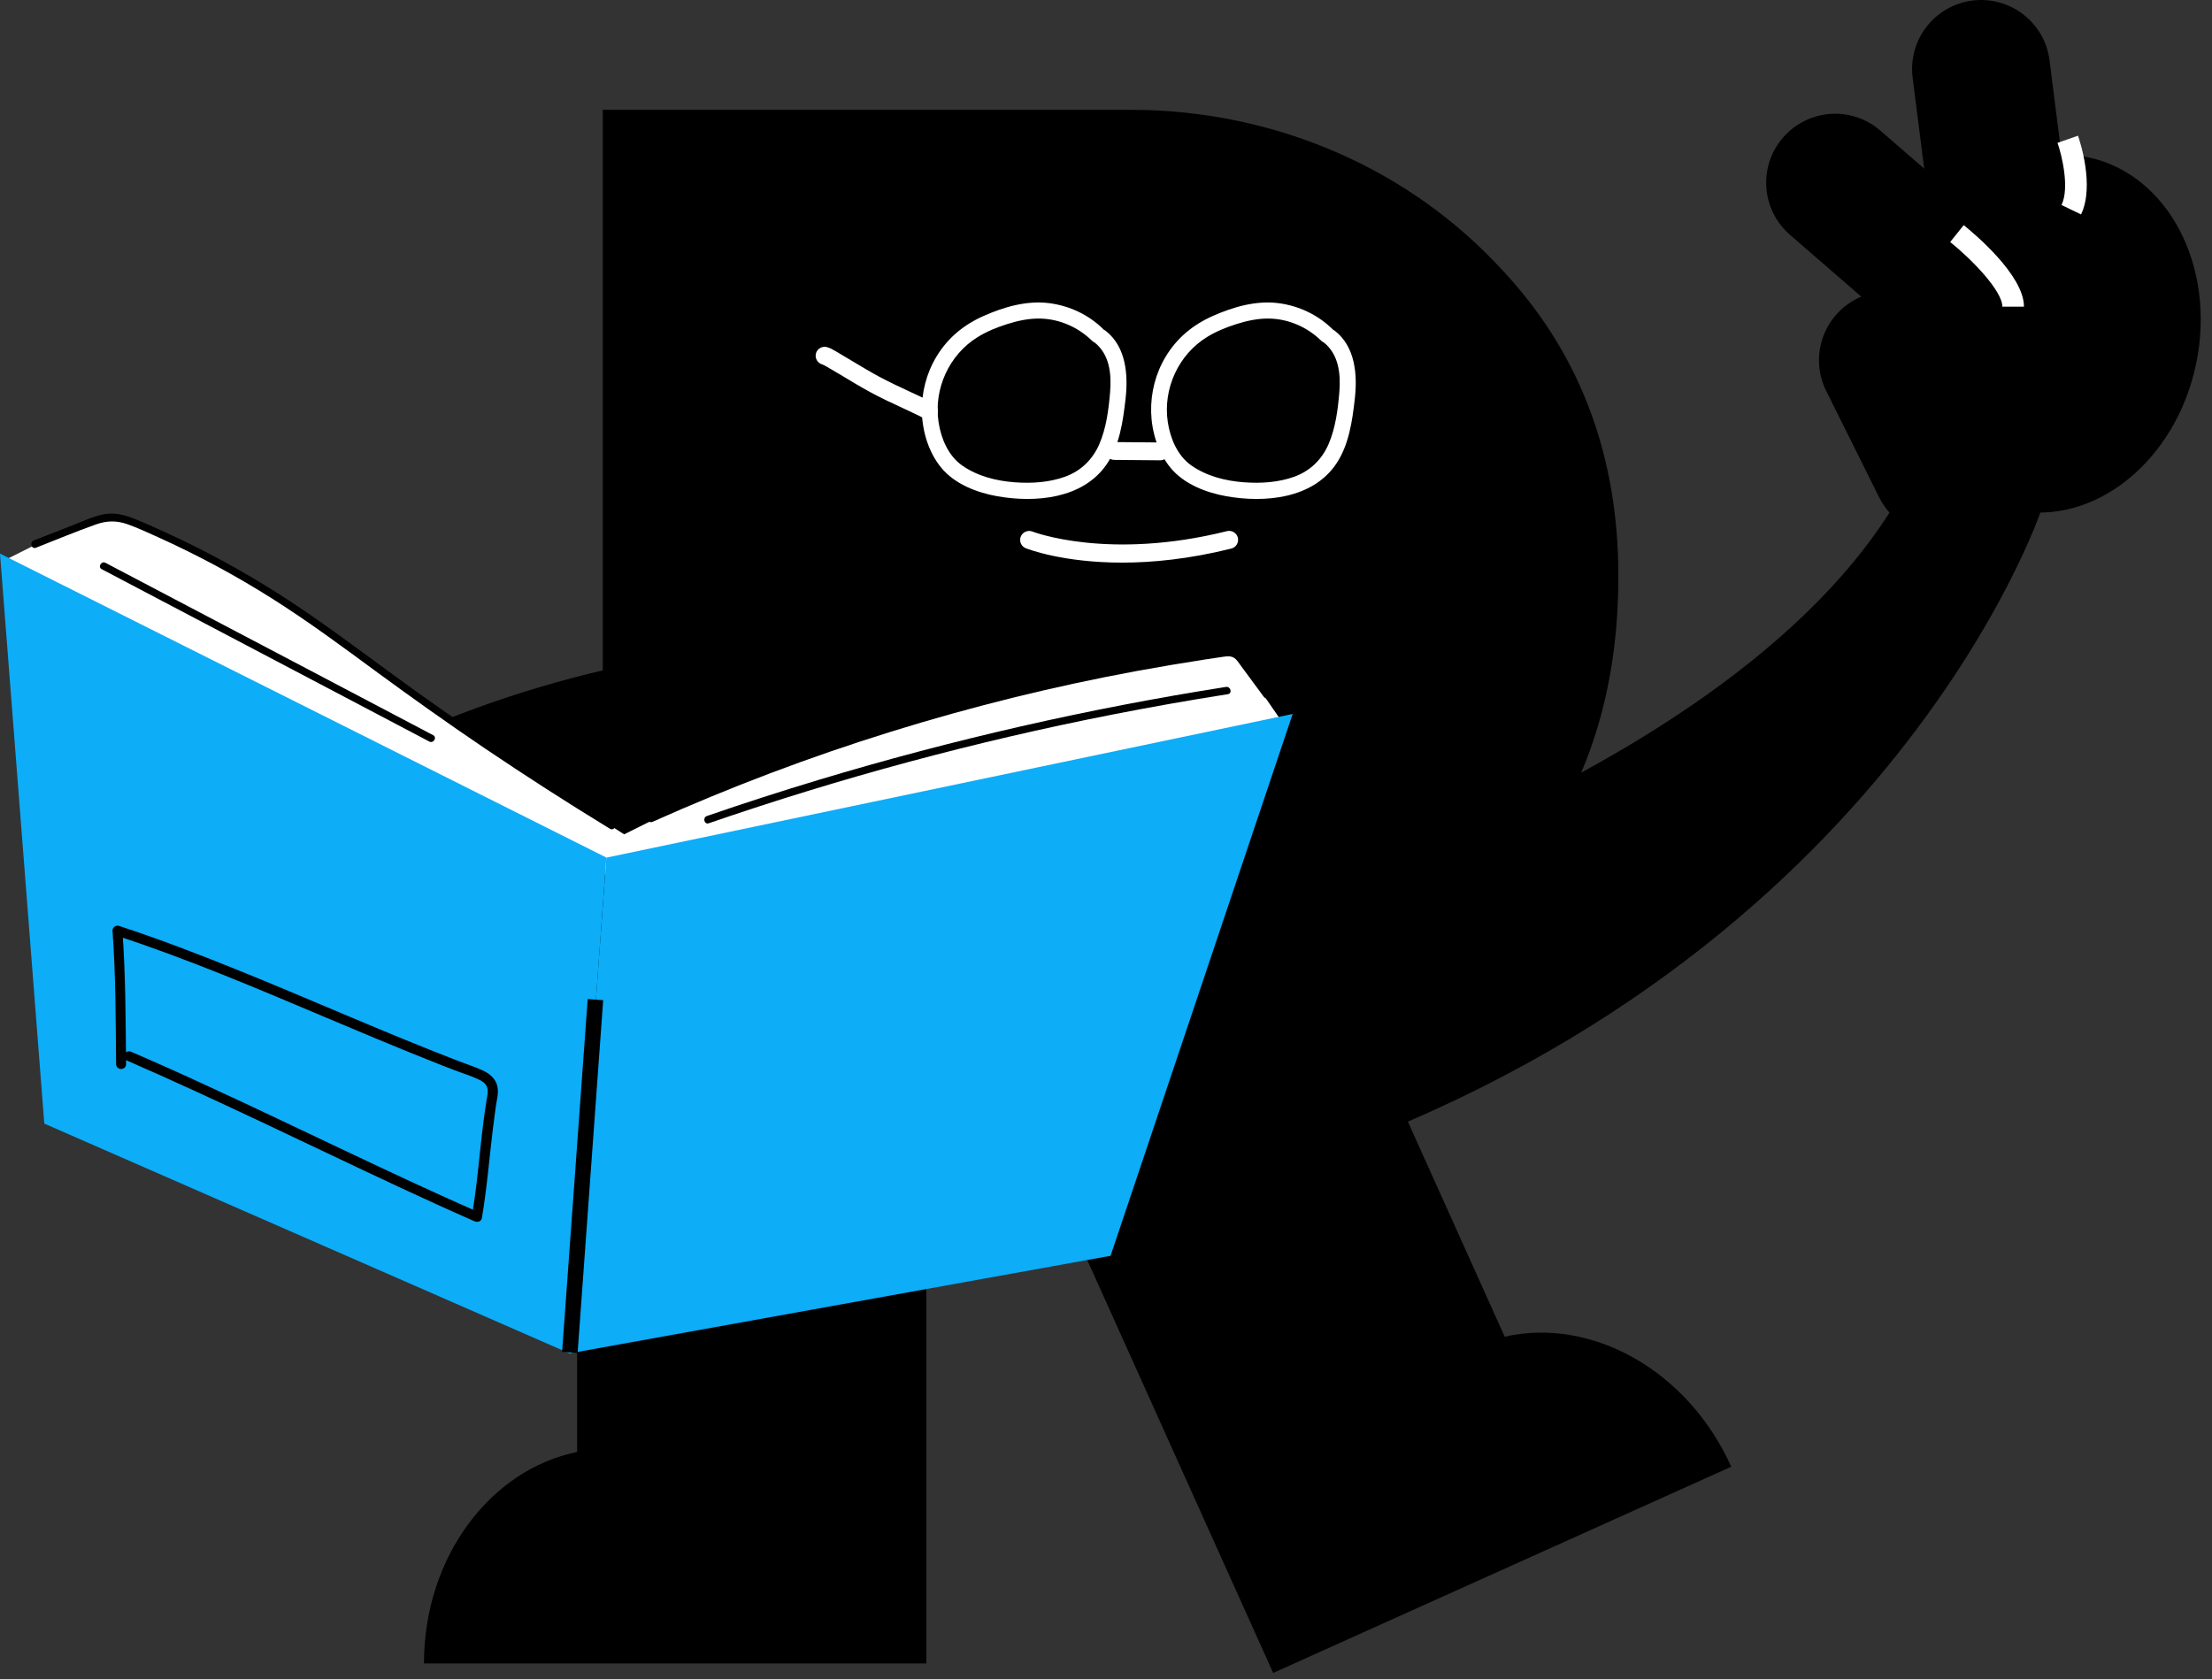
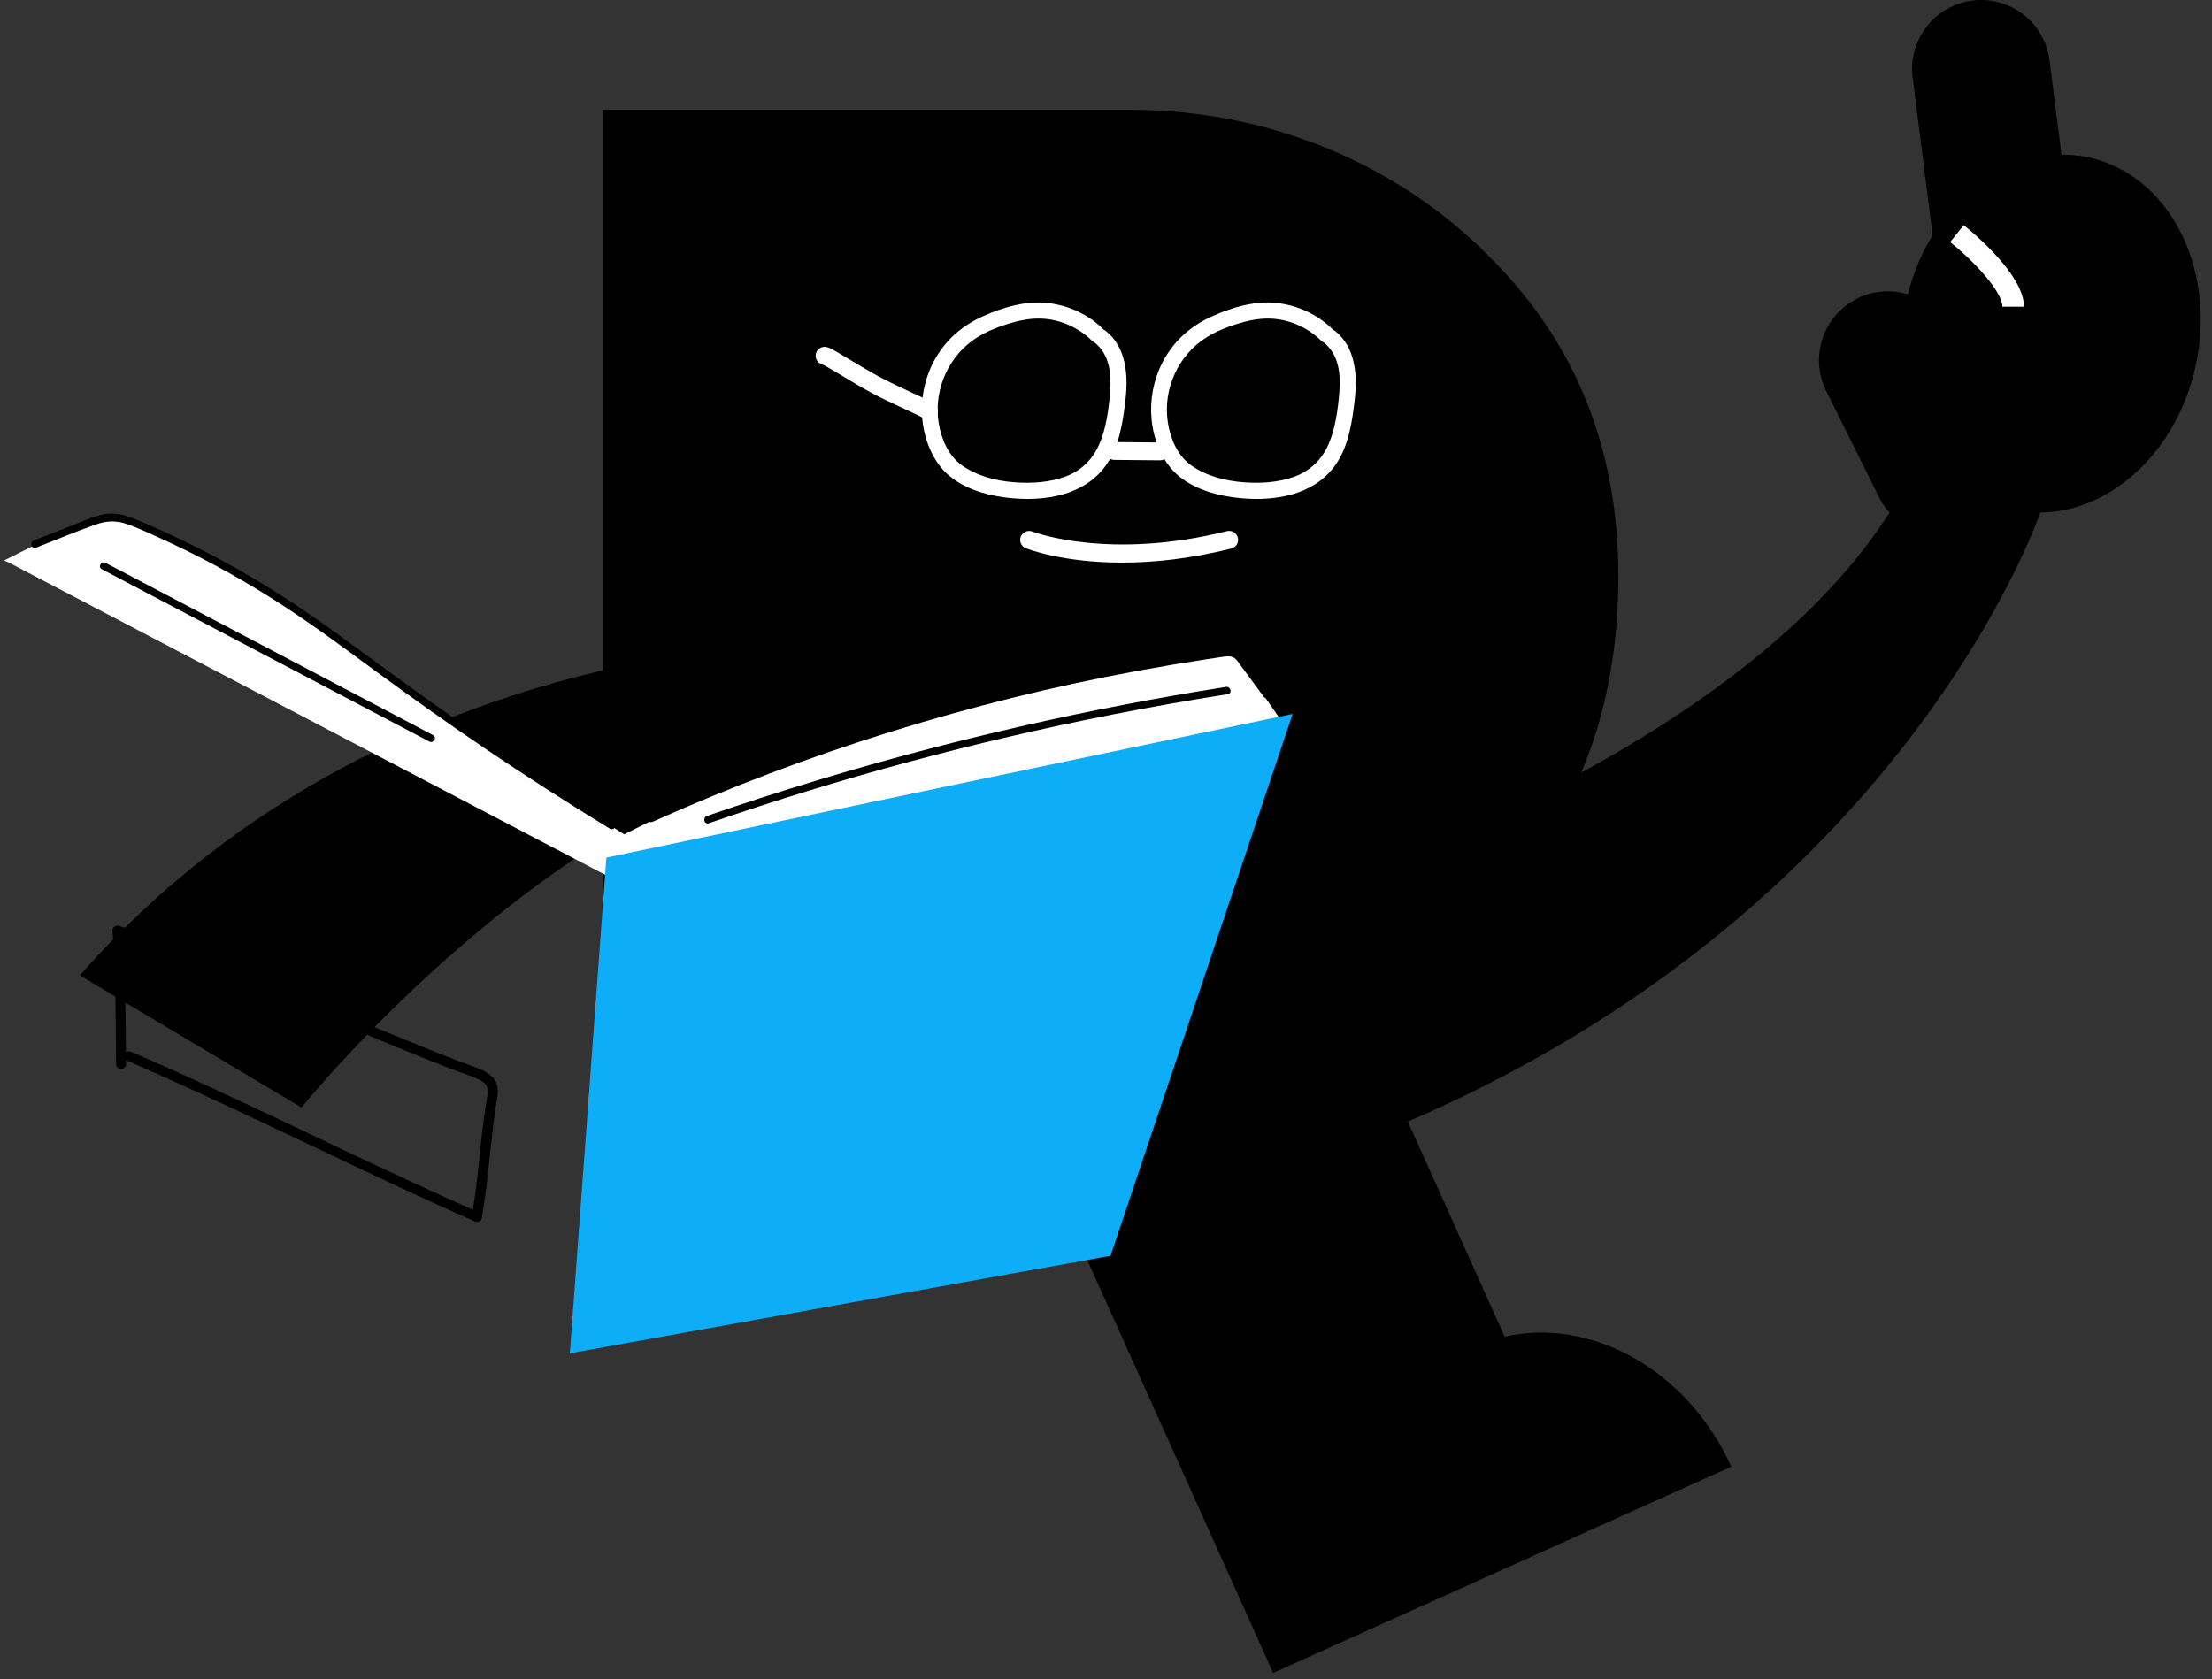
<svg xmlns="http://www.w3.org/2000/svg" width="162" height="123" viewBox="0 0 162 123" fill="none">
  <rect x="0" y="0" width="162" height="123" fill="#333333" stroke="none" />
  <path d="M5.846 71.45L22.083 81.129C22.083 81.129 41.357 57.151 62.168 54.614L64.621 46.949C64.628 46.956 29.564 44.535 5.846 71.45Z" fill="black" />
  <path d="M110.499 20.299C110.137 19.9 109.768 19.5 109.392 19.116C102.465 11.935 92.801 8.045 82.822 8.045H54.323H44.144V78.412H54.323H67.493C89.18 78.412 99.413 73.354 99.413 73.354C112.152 66.711 118.525 56.333 118.525 42.202C118.525 33.561 115.842 26.258 110.499 20.299Z" fill="black" />
  <path d="M149.477 37.41C149.477 37.41 138.022 71.537 93.04 85.928V66.186C93.04 66.186 140.62 52.34 142.619 25.355L149.477 37.41Z" fill="black" />
-   <path d="M142.863 27.404L131.093 17.202C128.986 15.373 128.755 12.182 130.585 10.076C132.415 7.969 135.605 7.739 137.712 9.568L149.482 19.77C151.589 21.6 151.819 24.79 149.99 26.897C148.16 29.003 144.969 29.234 142.863 27.404Z" fill="black" />
  <path d="M137.622 36.429L133.747 28.641C132.502 26.142 133.525 23.113 136.015 21.868C138.514 20.622 141.543 21.645 142.789 24.136L146.663 31.924C147.909 34.422 146.886 37.451 144.395 38.697C141.897 39.942 138.868 38.919 137.622 36.429Z" fill="black" />
  <path d="M142.036 21.145L140.076 5.692C139.723 2.924 141.683 0.395 144.451 0.041C147.218 -0.312 149.748 1.648 150.101 4.416L152.061 19.868C152.415 22.636 150.455 25.165 147.687 25.519C144.912 25.873 142.382 23.912 142.036 21.145Z" fill="black" />
  <path d="M160.832 26.674C159.333 33.809 153.352 38.59 147.486 37.353C141.612 36.115 138.076 29.334 139.575 22.2C141.074 15.065 147.055 10.284 152.921 11.521C158.795 12.759 162.331 19.54 160.832 26.674Z" fill="black" />
  <path d="M148.229 22.464H146.646C146.646 21.303 144.409 18.997 142.825 17.728L143.817 16.49C144.547 17.082 148.229 20.142 148.229 22.464Z" fill="white" />
-   <path d="M152.409 15.707L150.979 15.015C151.594 13.739 150.979 11.302 150.687 10.464L152.186 9.941C152.317 10.31 153.416 13.616 152.409 15.707Z" fill="white" />
-   <path d="M42.267 65.829V106.36C35.894 107.651 31.05 114.086 31.05 121.851H67.845V121.674V106.106V65.829H42.267Z" fill="black" />
  <path d="M110.2 97.915L93.564 60.959L70.246 71.461L93.171 122.385L93.241 122.547L126.791 107.44C123.6 100.352 116.543 96.477 110.2 97.915Z" fill="black" />
  <path d="M82.184 41.213C77.833 41.213 75.288 40.221 75.127 40.16C74.789 40.029 74.627 39.645 74.758 39.306C74.896 38.968 75.273 38.807 75.611 38.937C75.665 38.96 81.185 41.075 89.857 38.907C90.21 38.822 90.564 39.029 90.656 39.383C90.741 39.737 90.534 40.09 90.18 40.183C87.097 40.952 84.406 41.213 82.184 41.213Z" fill="white" />
  <path d="M68.033 30.765C67.91 30.765 67.779 30.727 67.672 30.658C67.541 30.573 67.418 30.512 67.249 30.427C66.865 30.243 66.503 30.073 66.142 29.904C65.343 29.535 64.512 29.151 63.712 28.713C63.036 28.344 62.367 27.944 61.721 27.552C61.337 27.321 60.96 27.098 60.576 26.875L60.514 26.845C60.399 26.775 60.291 26.714 60.207 26.691C59.861 26.591 59.661 26.222 59.761 25.876C59.861 25.53 60.23 25.33 60.576 25.43C60.814 25.499 60.999 25.607 61.168 25.707L61.221 25.738C61.614 25.968 61.998 26.199 62.383 26.43C63.013 26.806 63.674 27.206 64.327 27.56C65.096 27.975 65.903 28.352 66.68 28.713C67.049 28.882 67.418 29.051 67.787 29.228C67.995 29.328 68.179 29.42 68.394 29.558C68.694 29.758 68.779 30.166 68.579 30.466C68.448 30.658 68.241 30.765 68.033 30.765Z" fill="white" />
  <path d="M84.972 33.719C84.411 33.719 83.842 33.712 83.281 33.704C82.72 33.696 82.166 33.689 81.605 33.689C81.244 33.689 80.951 33.397 80.951 33.035C80.951 32.674 81.244 32.382 81.605 32.382C82.174 32.382 82.735 32.389 83.304 32.397C83.865 32.405 84.419 32.413 84.98 32.413C85.341 32.413 85.633 32.705 85.633 33.066C85.626 33.42 85.334 33.719 84.972 33.719Z" fill="white" />
  <path d="M80.817 24.128C79.741 23.059 78.334 22.398 76.835 22.206C75.198 21.998 73.522 22.483 72.038 23.144C70.546 23.805 69.393 24.781 68.586 26.119C67.848 27.334 67.479 28.779 67.517 30.201C67.556 31.623 68.01 33.138 68.94 34.268C69.931 35.467 71.553 36.09 73.045 36.352C75.828 36.844 79.326 36.544 81.056 33.999C82.001 32.615 82.247 30.847 82.432 29.217C82.632 27.472 82.478 25.419 80.987 24.243C80.741 24.051 80.402 23.997 80.156 24.243C79.956 24.451 79.903 24.881 80.156 25.081C81.263 25.95 81.41 27.387 81.302 28.702C81.194 30.017 81.017 31.37 80.502 32.554C80.01 33.676 79.149 34.507 77.996 34.922C76.85 35.337 75.559 35.421 74.321 35.329C72.96 35.229 71.584 34.883 70.454 34.091C69.447 33.376 68.924 32.131 68.74 30.939C68.363 28.494 69.508 25.981 71.607 24.689C72.276 24.274 73.006 23.982 73.752 23.743C74.552 23.49 75.374 23.313 76.212 23.336C77.612 23.374 78.972 23.974 79.972 24.958C80.533 25.496 81.356 24.658 80.817 24.128Z" fill="white" />
  <path d="M97.606 24.128C96.522 23.059 95.123 22.398 93.624 22.206C91.987 21.998 90.311 22.483 88.827 23.144C87.335 23.805 86.182 24.781 85.375 26.119C84.637 27.334 84.268 28.779 84.306 30.201C84.345 31.623 84.798 33.138 85.728 34.268C86.713 35.467 88.343 36.09 89.826 36.352C92.609 36.844 96.107 36.544 97.845 33.999C98.79 32.615 99.037 30.847 99.221 29.217C99.421 27.472 99.267 25.419 97.775 24.243C97.522 24.051 97.191 23.997 96.945 24.243C96.737 24.451 96.691 24.881 96.945 25.081C98.044 25.95 98.198 27.387 98.091 28.702C97.983 30.017 97.806 31.37 97.291 32.554C96.799 33.676 95.938 34.507 94.785 34.922C93.64 35.337 92.34 35.421 91.11 35.329C89.749 35.229 88.373 34.883 87.243 34.091C86.236 33.376 85.713 32.131 85.529 30.939C85.152 28.494 86.298 25.981 88.396 24.689C89.065 24.274 89.796 23.982 90.541 23.743C91.341 23.49 92.163 23.313 93.001 23.336C94.4 23.374 95.761 23.974 96.761 24.958C97.314 25.496 98.145 24.658 97.606 24.128Z" fill="white" />
  <path d="M0.639 41.205L45.529 64.715L93.432 52.96H93.947L90.572 48.063L89.811 47.679L77.51 50.139L72.213 51.277L62.75 53.929L53.286 57.335L45.713 61.117L41.554 58.472L33.32 52.96L23.757 46.356L20.728 44.088L15.807 41.059L12.025 39.168L8.996 38.03H7.481L2.561 39.922L0.293 41.059L0.639 41.205Z" fill="white" />
  <path d="M2.623 40.126C4.083 39.557 5.537 38.941 7.02 38.419C7.82 38.134 8.535 38.119 9.342 38.403C10.096 38.672 10.834 39.018 11.572 39.349C14.447 40.648 17.238 42.147 19.905 43.831C22.573 45.515 25.102 47.391 27.639 49.259C30.176 51.119 32.844 53.018 35.504 54.817C38.518 56.854 41.57 58.815 44.668 60.706C44.968 60.891 45.245 60.422 44.945 60.237C39.356 56.824 33.905 53.172 28.616 49.297C25.979 47.367 23.365 45.399 20.613 43.631C17.86 41.871 15.077 40.348 12.148 39.011C11.372 38.649 10.58 38.296 9.788 37.98C9.05 37.688 8.304 37.519 7.52 37.688C6.736 37.858 5.906 38.25 5.121 38.557C4.237 38.903 3.361 39.249 2.477 39.587C2.154 39.71 2.285 40.241 2.623 40.126Z" fill="black" />
  <path d="M47.792 60.2C53.474 57.655 59.301 55.449 65.236 53.604C71.148 51.766 77.168 50.275 83.257 49.152C84.933 48.845 86.624 48.56 88.315 48.299C88.746 48.237 89.176 48.168 89.607 48.107C89.899 48.068 90.153 48.038 90.406 48.207C90.598 48.337 90.729 48.568 90.868 48.753C91.429 49.514 91.99 50.275 92.551 51.036C92.759 51.313 93.235 51.051 93.028 50.767C92.513 50.075 92.006 49.383 91.498 48.691C91.121 48.184 90.768 47.553 90.06 47.523C89.353 47.492 88.561 47.707 87.862 47.815C87.055 47.938 86.247 48.068 85.448 48.207C82.288 48.745 79.143 49.375 76.022 50.106C69.757 51.566 63.583 53.419 57.54 55.641C54.158 56.886 50.814 58.255 47.523 59.731C47.193 59.869 47.469 60.338 47.792 60.2Z" fill="black" />
  <path d="M51.908 60.306C61.556 56.977 71.428 54.317 81.438 52.349C84.259 51.795 87.088 51.296 89.925 50.85C90.271 50.796 90.132 50.265 89.786 50.319C79.708 51.903 69.737 54.179 59.973 57.123C57.221 57.953 54.483 58.837 51.77 59.775C51.439 59.891 51.578 60.421 51.908 60.306Z" fill="black" />
  <path d="M7.455 41.697L26.128 51.522C27.897 52.452 29.665 53.382 31.441 54.32C31.748 54.482 32.033 54.013 31.718 53.851C25.49 50.576 19.271 47.293 13.044 44.026C11.275 43.096 9.5 42.166 7.724 41.228C7.424 41.066 7.139 41.535 7.455 41.697Z" fill="black" />
  <path d="M94.671 52.298L81.333 91.99L41.732 99.133L44.408 62.823L94.671 52.298Z" fill="#0DADF8" />
-   <path d="M0 40.553L3.244 82.306L41.753 99.158L44.406 62.817L0 40.553Z" fill="#0DADF8" />
  <path d="M9.248 77.667C15.967 80.589 22.54 83.833 29.182 86.931C31.027 87.792 32.88 88.638 34.748 89.46C34.941 89.545 35.24 89.499 35.287 89.245C35.663 87.062 35.833 84.84 36.102 82.649C36.163 82.142 36.232 81.634 36.301 81.127C36.37 80.619 36.532 80.097 36.432 79.597C36.309 79.005 35.848 78.636 35.325 78.398C34.741 78.136 34.133 77.936 33.533 77.706C28.167 75.638 22.916 73.285 17.581 71.125C14.66 69.941 11.708 68.803 8.702 67.819C8.486 67.75 8.225 67.942 8.24 68.173C8.479 71.425 8.471 74.692 8.502 77.952C8.51 78.421 9.232 78.421 9.232 77.952C9.201 74.692 9.201 71.425 8.963 68.173L8.502 68.526C13.722 70.233 18.78 72.386 23.839 74.523C26.361 75.584 28.875 76.652 31.419 77.659C32.027 77.906 32.642 78.151 33.257 78.382C33.872 78.621 34.472 78.797 35.041 79.066C35.302 79.189 35.586 79.359 35.678 79.658C35.771 79.951 35.686 80.281 35.64 80.566C35.563 81.011 35.502 81.473 35.44 81.919C35.125 84.287 34.971 86.685 34.564 89.038L35.102 88.822C28.467 85.901 21.979 82.672 15.406 79.643C13.484 78.751 11.546 77.882 9.609 77.044C9.186 76.86 8.809 77.483 9.248 77.667Z" fill="black" />
-   <path d="M43.041 73.183L41.167 99.024L42.302 99.107L44.175 73.266L43.041 73.183Z" fill="black" />
</svg>